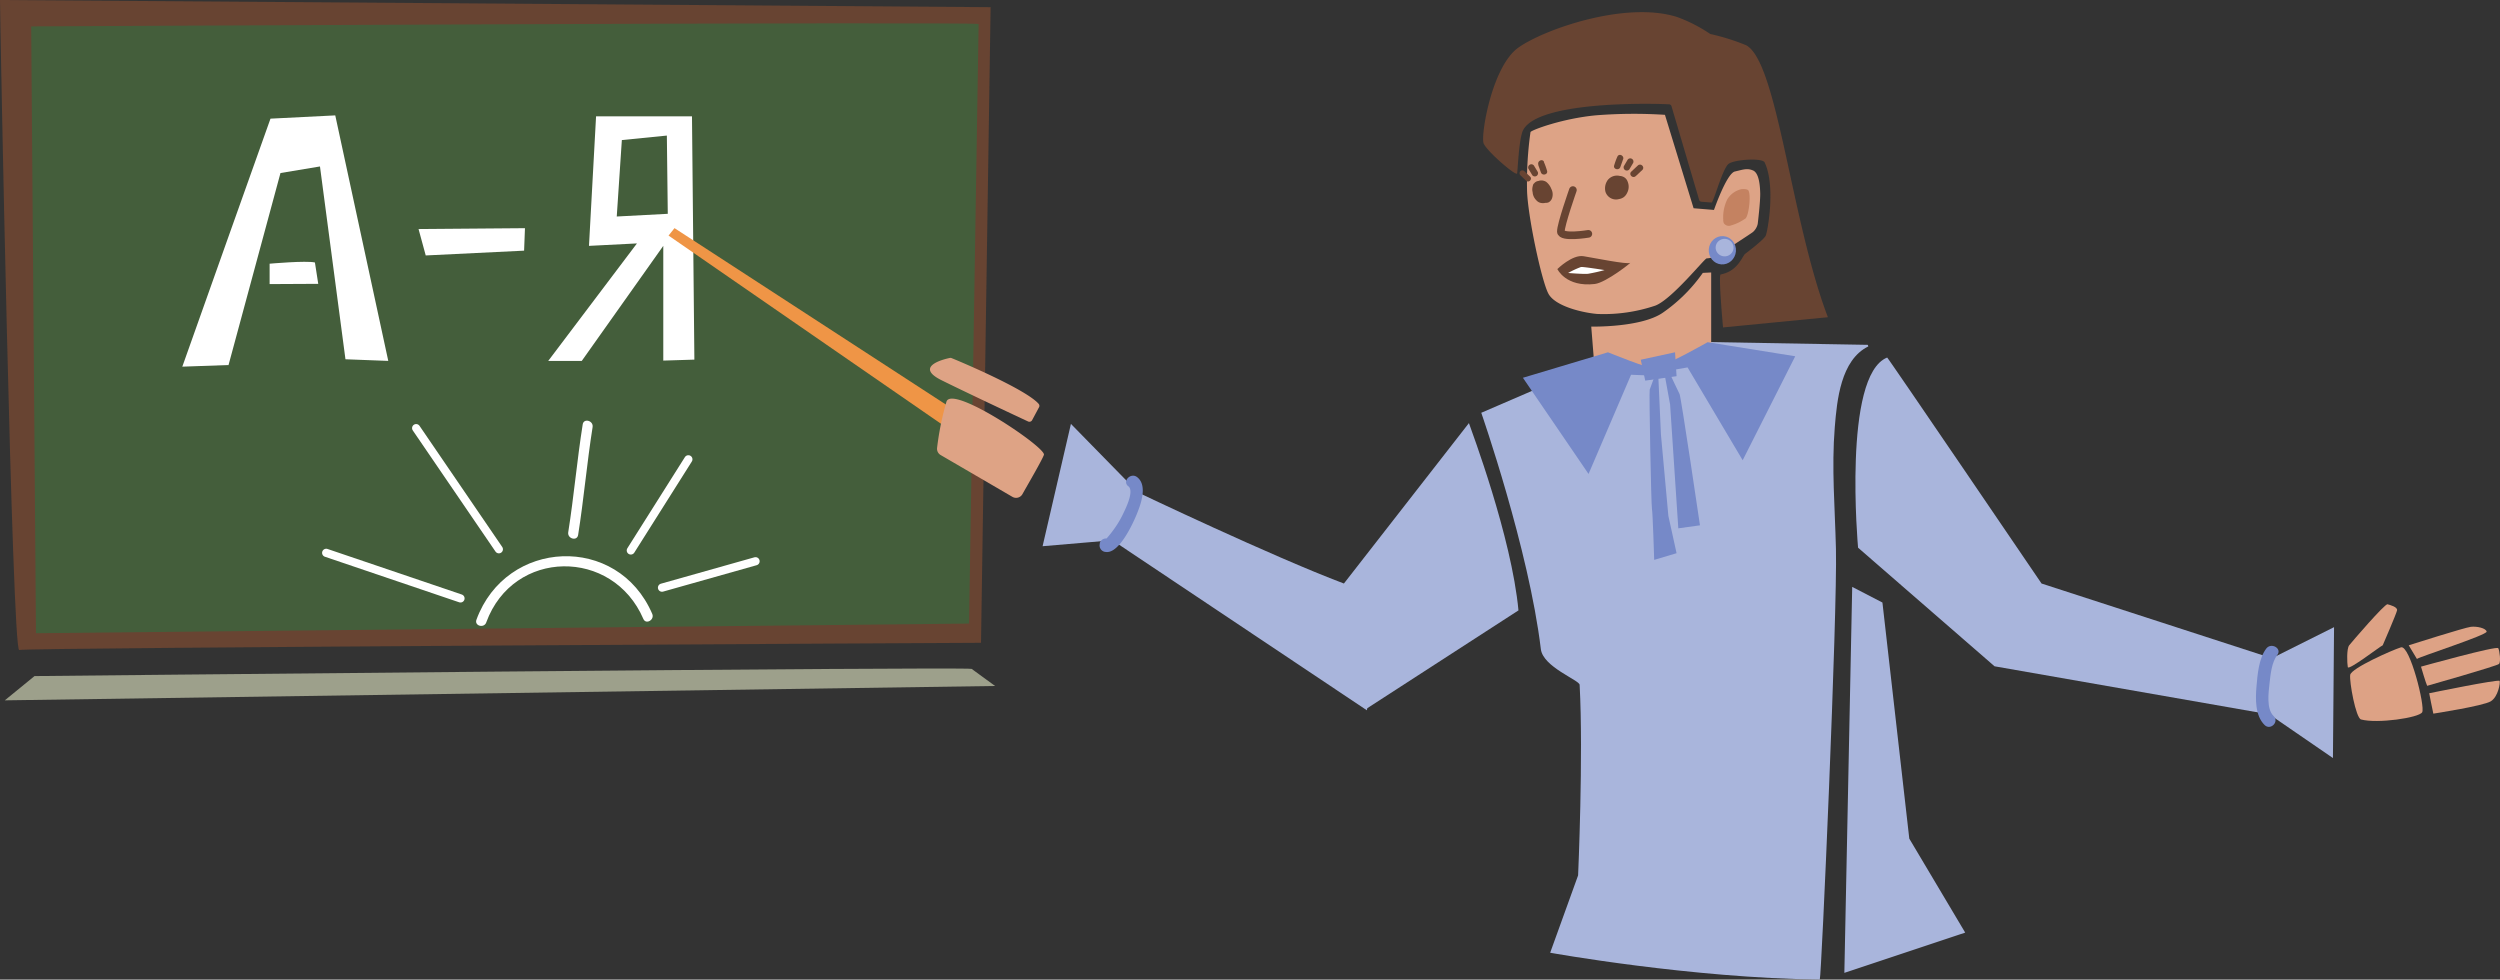
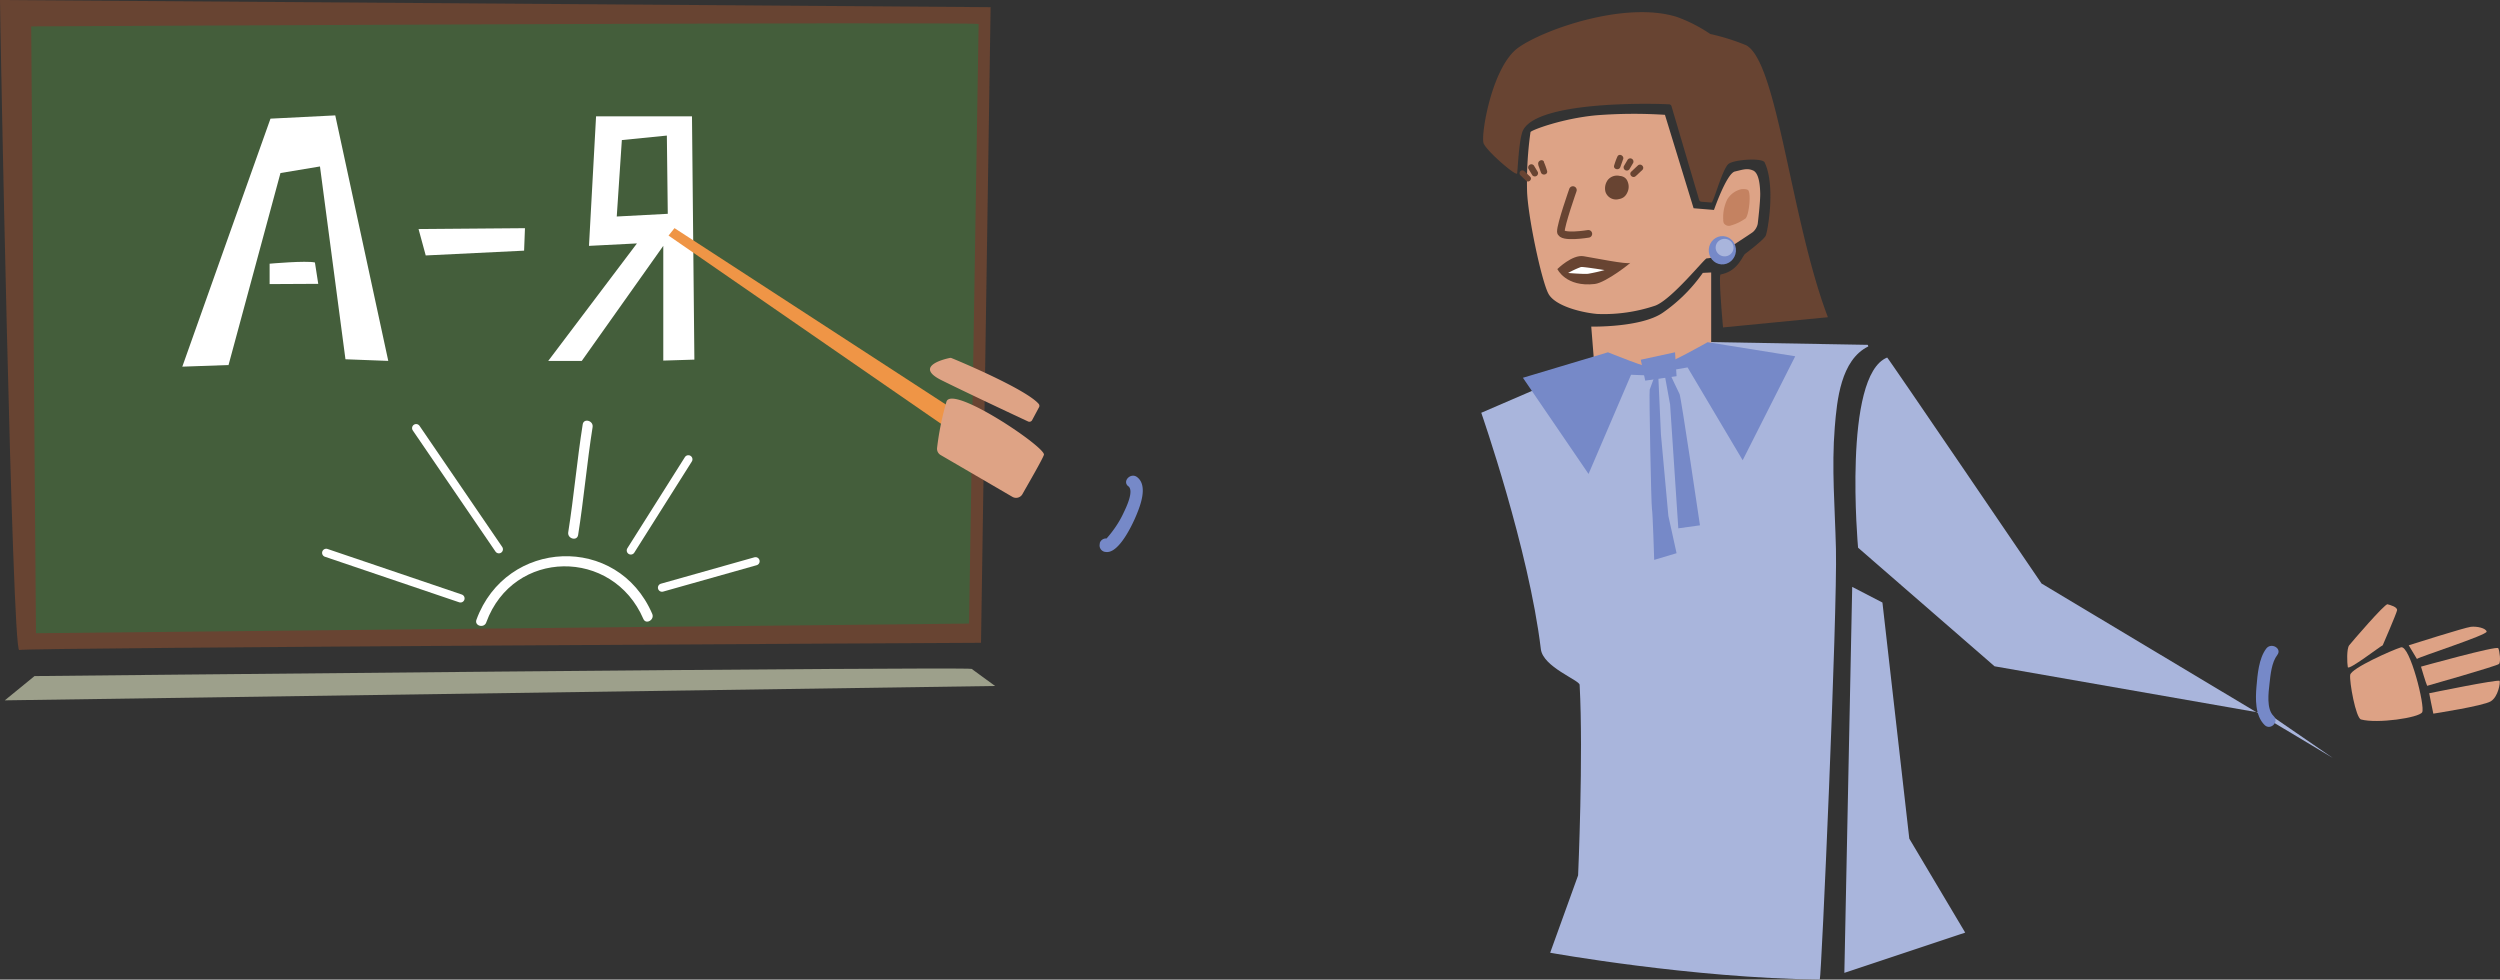
<svg xmlns="http://www.w3.org/2000/svg" id="Б._Вагаршпат" data-name="Б. Вагаршпат" viewBox="0 0 490.51 192.2">
  <rect x="0" y="0" width="490.51" height="192.2" fill="#333333" stroke="none" />
  <defs>
    <style>.cls-1{fill:#684432;}.cls-2{fill:#445e3b;}.cls-3{fill:#9da08b;}.cls-4{fill:#fff;}.cls-11,.cls-5,.cls-6{fill:none;stroke-linecap:round;stroke-miterlimit:10;}.cls-5,.cls-6{stroke:#fff;}.cls-5{stroke-width:1.61px;}.cls-6{stroke-width:1.6px;}.cls-7{fill:#dda386;}.cls-8{fill:#c48261;}.cls-9{fill:#a9b5dc;}.cls-10{fill:#dda285;}.cls-11{stroke:#684432;stroke-width:1.5px;}.cls-12{fill:#7689c8;}.cls-13{fill:#ef9546;}.cls-14{fill:#dea385;}</style>
  </defs>
  <title>13.2</title>
  <g id="Layer_63" data-name="Layer 63">
    <path class="cls-1" d="M1120.44,97.44c0,3.29,2.36,128,3.77,127.53s188.71-1.41,188.71-1.41l1.88-124.71Z" transform="translate(-1120.44 -97.44)" />
    <path class="cls-2" d="M1312.45,102.15c-1.88-.48-185.89.47-185.89.47l.94,119.06,183.07-1.89Z" transform="translate(-1120.44 -97.44)" />
    <path class="cls-3" d="M1311.09,228.68c-1.88-.47-183.88,1.41-183.88,1.41l-5.83,4.76,194.3-2.82Z" transform="translate(-1120.44 -97.44)" />
    <path class="cls-4" d="M1256.68,168l-.47-47.73h-18.82L1236,145.68l9.41-.48L1228,168.26h6.58l16-22.58v22.51Zm-15.23-28.08,1-15,8.83-.88.18,15.35Z" transform="translate(-1120.44 -97.44)" />
    <path class="cls-4" d="M1156.21,169.38c.43-1.29,17.3-48.66,17.3-48.66l12.71-.64,10.4,48.17-8.4-.32-5-37.83-7.75,1.29-10.19,37.67Z" transform="translate(-1120.44 -97.44)" />
    <path class="cls-4" d="M1182.23,148.94c-1.72-.4-8.89.24-8.89.24v4l9.54-.05Z" transform="translate(-1120.44 -97.44)" />
    <polygon class="cls-4" points="103 44.77 82.12 44.94 83.53 50.12 102.83 49.18 103 44.77" />
    <path class="cls-4" d="M1215.85,219.54c5.3-14.46,24.82-14.61,30.82-.66.51,1.18,2.25.16,1.74-1-6.78-15.75-28.67-14.76-34.49,1.15-.45,1.22,1.49,1.74,1.93.53Z" transform="translate(-1120.44 -97.44)" />
    <path class="cls-4" d="M1233.87,202.41c1.11-7,1.73-14.14,2.84-21.17.2-1.27-1.74-1.81-1.94-.54-1.11,7-1.73,14.14-2.84,21.17-.2,1.27,1.73,1.81,1.94.54Z" transform="translate(-1120.44 -97.44)" />
    <line class="cls-5" x1="129.89" y1="115.3" x2="148.24" y2="110.12" />
    <line class="cls-5" x1="123.77" y1="108" x2="135.06" y2="90.12" />
    <line class="cls-5" x1="90.35" y1="117.41" x2="64" y2="108.47" />
    <line class="cls-6" x1="97.88" y1="107.77" x2="81.65" y2="84" />
  </g>
  <g id="Layer_65" data-name="Layer 65">
    <path class="cls-7" d="M1465.31,141.38a3,3,0,0,1-.92,1.57c-.43.36-7.5,4.92-7.5,4.92a9,9,0,0,1-1.6.27c-.4,0-6.79,8-10.06,9.26a31.61,31.61,0,0,1-11.41,1.64c-2.75-.23-8.19-1.46-9.56-3.95s-4.16-15.68-4.21-20.48a71,71,0,0,1,.68-11.26c.15-.36,6.15-2.66,12.92-3.29a94.72,94.72,0,0,1,13.46-.09l5.62,18.33,4,.33s2.49-7.17,4.1-7.54,2.4-.7,3.55-.21,1.37,2.76,1.42,4.41S1465.31,141.38,1465.31,141.38Z" transform="translate(-1120.44 -97.44)" />
    <path class="cls-1" d="M1435.79,132.89a2.33,2.33,0,0,1,2.51-.92l.12,0a2.45,2.45,0,0,1,.56.18,1.61,1.61,0,0,1,.82.95,2.57,2.57,0,0,1-.12,2.2,2.13,2.13,0,0,1-.69.85,2.19,2.19,0,0,1-.91.35,2.09,2.09,0,0,1-.63.08,2.18,2.18,0,0,1-2-1.47,2.75,2.75,0,0,1,.38-2.26" transform="translate(-1120.44 -97.44)" />
-     <path class="cls-1" d="M1421.16,134a3.1,3.1,0,0,1,.1-.36.49.49,0,0,1,.18-.22,1.22,1.22,0,0,1,.83-.47h0a1.74,1.74,0,0,1,1.55.18,3.25,3.25,0,0,1,1,1.38,2.34,2.34,0,0,1,.15,1.79,1.48,1.48,0,0,1-.65.82,1.29,1.29,0,0,1-.53.12l-.18,0a.92.92,0,0,1-.37.05.85.85,0,0,1-.23,0h0a1.59,1.59,0,0,1-1.13-.55,2.5,2.5,0,0,1-.62-1,2.45,2.45,0,0,1-.11-.59,2.08,2.08,0,0,1-.06-.74,2.71,2.71,0,0,1,.06-.38" transform="translate(-1120.44 -97.44)" />
    <path class="cls-8" d="M1463,140.24a9.3,9.3,0,0,1-3.13,1.49,1.18,1.18,0,0,1-1.21-.5,1.44,1.44,0,0,1-.11-.68,8,8,0,0,1,.79-4,4.39,4.39,0,0,1,2.59-1.95c.35-.1,1.41-.13,1.59.27.5,1.11,0,4.75-.52,5.32" transform="translate(-1120.44 -97.44)" />
    <path class="cls-9" d="M1424.59,284.37s27.74,5,52.9,5.26c.32-.48,3.47-71.93,3.17-84.5-.19-8-.88-15.9-.23-23.86.43-5.27,1.16-13.2,6.58-15.86l-.1-.31-33.57-.59-20.19,4.39-22.08,9.53s9.34,26.77,11.69,46.37c.42,3.51,7.55,6.07,7.61,7,.75,13.83-.3,37.39-.3,37.39Z" transform="translate(-1120.44 -97.44)" />
    <path class="cls-10" d="M1456.18,150.9l0,14.36s-5.31,3.2-10.19,3.61-12.74.17-12.74.17l-.6-7.52s9.71.22,14-2.7a31.48,31.48,0,0,0,7.89-7.84Z" transform="translate(-1120.44 -97.44)" />
    <path class="cls-11" d="M1429.05,134.73s-2.4,6.82-2.36,8.15,5.39.44,5.39.44" transform="translate(-1120.44 -97.44)" />
    <path class="cls-1" d="M1437.79,128.14a13.43,13.43,0,0,0-.64,1.74c-.26.76.94,1.09,1.21.33.09-.24.17-.49.26-.73l.19-.54c0-.07.19-.42.06-.17.37-.71-.71-1.34-1.08-.63Z" transform="translate(-1120.44 -97.44)" />
    <path class="cls-1" d="M1439.8,128.76l-.75,1.27a.63.63,0,0,0,1.08.63l.75-1.27a.63.63,0,0,0-1.08-.63Z" transform="translate(-1120.44 -97.44)" />
    <path class="cls-1" d="M1441.79,129.91l-1.29,1.21c-.59.55.29,1.43.88.88.43-.4.87-.8,1.29-1.21.58-.56-.3-1.44-.88-.88Z" transform="translate(-1120.44 -97.44)" />
    <path class="cls-1" d="M1423.34,129.19a12.87,12.87,0,0,1,.63,1.74c.27.76-.94,1.08-1.2.33-.09-.25-.18-.49-.26-.74l-.2-.54c0-.07-.18-.42,0-.16-.37-.72.71-1.35,1.08-.63Z" transform="translate(-1120.44 -97.44)" />
    <path class="cls-1" d="M1421.4,129.92l.76,1.26a.63.63,0,0,1-1.08.63l-.76-1.26a.63.63,0,0,1,1.08-.63Z" transform="translate(-1120.44 -97.44)" />
    <path class="cls-1" d="M1419.5,131l1.15,1.09c.52.5-.26,1.3-.79.8l-1.14-1.09a.56.56,0,0,1,.78-.8Z" transform="translate(-1120.44 -97.44)" />
    <polygon class="cls-12" points="328.65 69.12 321.92 70.58 322.8 74.68 328.95 73.81 328.65 69.12" />
    <path class="cls-12" d="M1444.56,169.49c0,.58-8.63-2.93-8.63-2.93l-16.69,5,12.88,18.87,8.34-19.46,3.81.15Z" transform="translate(-1120.44 -97.44)" />
    <path class="cls-12" d="M1447.3,168.58c.08.58,8.18-4,8.18-4l17.19,2.76-10.31,20.4-10.81-18.21-3.75.64Z" transform="translate(-1120.44 -97.44)" />
    <path class="cls-12" d="M1445.73,169.49s-1.46,3.95-1.61,4.39.29,22.83.44,23.41.44,10,.44,10l4.39-1.31-1.61-7.32-1.46-16Z" transform="translate(-1120.44 -97.44)" />
    <path class="cls-12" d="M1447.8,170.14c.13.37,1.88,4,2.18,4.62s4,25.75,4,25.75l-4.25.59-1.61-24.3-1.31-7.17h.87Z" transform="translate(-1120.44 -97.44)" />
    <ellipse class="cls-12" cx="1458.26" cy="146.52" rx="2.78" ry="2.67" transform="translate(72.67 1490.5) rotate(-85.31)" />
    <ellipse class="cls-9" cx="1458.71" cy="146" rx="1.72" ry="1.76" transform="translate(73.59 1490.47) rotate(-85.31)" />
    <path class="cls-1" d="M1463,106.3a42.76,42.76,0,0,0-7-2.19,29.75,29.75,0,0,0-6.5-3.33c-10.1-3.21-26.1,2.41-31.15,6s-7.28,16.41-6.87,18.62c.26,1.37,6.38,6.65,6.62,6.08.11-.26.33-6.78,1.16-8.46,2.87-5.85,25.6-5.29,28.69-5.11a.5.5,0,0,1,.44.36l5.43,18.39a.5.5,0,0,0,.43.36l2,.16c.39,0,2.12-6.56,3.31-7.56,1-.87,6.68-1.28,7.12-.3,2.18,4.66.58,13.49.21,14.34s-4.11,3.63-4.11,3.63c-.75,1-1.6,3.39-4.74,4-.48.1.47,10.39.47,10.39l20.57-2C1471.79,140.52,1469.19,109.46,1463,106.3Z" transform="translate(-1120.44 -97.44)" />
    <path class="cls-1" d="M1426,150.23s2.92-2.89,5.15-2.52,8.52,1.64,9.11,1.31-4.68,3.88-6.92,4.14C1427.66,153.82,1426,150.23,1426,150.23Z" transform="translate(-1120.44 -97.44)" />
    <path class="cls-4" d="M1428.11,151s3,.25,3.9.16a33.13,33.13,0,0,0,3.25-.73s-4.28-.69-4.63-.6A17.27,17.27,0,0,0,1428.11,151Z" transform="translate(-1120.44 -97.44)" />
    <polygon class="cls-9" points="369.34 118.22 363.41 115.15 361.87 190.88 385.58 182.98 374.61 164.54 369.34 118.22" />
-     <path class="cls-9" d="M1578.17,246.17l.22-25.68-12.2,6.1L1521,211.93s-30.29-44.56-30.29-44.34c-8.78,3.51-5.71,37.31-5.71,37.31l26.78,23.27,53.93,9.44Z" transform="translate(-1120.44 -97.44)" />
+     <path class="cls-9" d="M1578.17,246.17L1521,211.93s-30.29-44.56-30.29-44.34c-8.78,3.51-5.71,37.31-5.71,37.31l26.78,23.27,53.93,9.44Z" transform="translate(-1120.44 -97.44)" />
    <path class="cls-10" d="M1581.56,229.85c-.2,1.31,1.1,8.47,2.12,8.75,3.18.87,11.37-.33,12-1.41s-2.42-13.28-4.16-12.74S1581.77,228.54,1581.56,229.85Z" transform="translate(-1120.44 -97.44)" />
    <path class="cls-10" d="M1597.87,237.46c-.14-.53-.81-4-.81-4s13.69-2.82,13.82-2.42-.27,3.09-1.74,4S1597.87,237.46,1597.87,237.46Z" transform="translate(-1120.44 -97.44)" />
    <path class="cls-10" d="M1596.66,232c-.27-.54-1.21-3.76-1.21-3.76s14.89-4.15,15.16-3.62.54,2.69.14,3.09S1596.66,232,1596.66,232Z" transform="translate(-1120.44 -97.44)" />
    <path class="cls-10" d="M1594.65,226.73c.4-.4,13.82-4.7,13.68-5.37s-1.88-1.07-3.08-.94-12.21,3.63-12.21,3.63Z" transform="translate(-1120.44 -97.44)" />
    <path class="cls-10" d="M1587.94,224.05c-.41.13-6.71,5-6.85,4.29s-.26-3.62.27-4.29,7-8.19,7.52-8.05,2,.53,1.87,1.2S1587.94,224.05,1587.94,224.05Z" transform="translate(-1120.44 -97.44)" />
  </g>
  <g id="Layer_64" data-name="Layer 64">
    <polygon class="cls-13" points="132.34 44.76 202.58 90.42 200.24 93.93 131.17 46.22 132.34 44.76" />
    <path class="cls-14" d="M1324.23,176.68c-2.5-2.87-15.51-8.35-17.14-9a.65.65,0,0,0-.34,0c-1.13.24-7,1.67-1.58,4.36,4.25,2.12,14.62,7,17,8.1a.6.6,0,0,0,.78-.27l1.31-2.45A.59.59,0,0,0,1324.23,176.68Z" transform="translate(-1120.44 -97.44)" />
    <path class="cls-14" d="M1306.15,176.22c1.2-3.33,19.58,9.05,19.11,10.46-.34,1-3,5.55-4.23,7.74a1.43,1.43,0,0,1-1.94.51L1305,186.72a1.42,1.42,0,0,1-.7-1.41A56,56,0,0,1,1306.15,176.22Z" transform="translate(-1120.44 -97.44)" />
-     <path class="cls-9" d="M1418.37,217.2c-1.36-14.5-9.27-35.39-9.72-36.75l-24.53,31.48c-14.15-5.34-40.38-17.86-40.38-17.86l-13.18-13.46-5.56,24,13.7-1.17,49.92,33.36.09-.41Z" transform="translate(-1120.44 -97.44)" />
    <path class="cls-12" d="M1341.82,192.84c1.18.91-.46,4.24-.92,5.2a19,19,0,0,1-1.6,2.81,22.11,22.11,0,0,1-1.88,2.39l1.21,1.58,0-.15-1.54.87.11,0a1.25,1.25,0,0,0,.66-2.41l-.1,0a1.27,1.27,0,0,0-1.54.87l0,.15a1.28,1.28,0,0,0,1.21,1.59c2.57.34,5.26-5.5,6-7.3s2.27-5.7.14-7.37c-1.25-1-3,.77-1.77,1.77Z" transform="translate(-1120.44 -97.44)" />
    <path class="cls-12" d="M1565.09,224.69c-1.47,1.93-1.72,5.13-1.92,7.46s-.3,5.7,1.6,7.55c1.15,1.12,2.92-.65,1.76-1.77-1.44-1.41-1-4.58-.8-6.39s.42-4.14,1.52-5.59c1-1.28-1.2-2.53-2.16-1.26Z" transform="translate(-1120.44 -97.44)" />
  </g>
</svg>